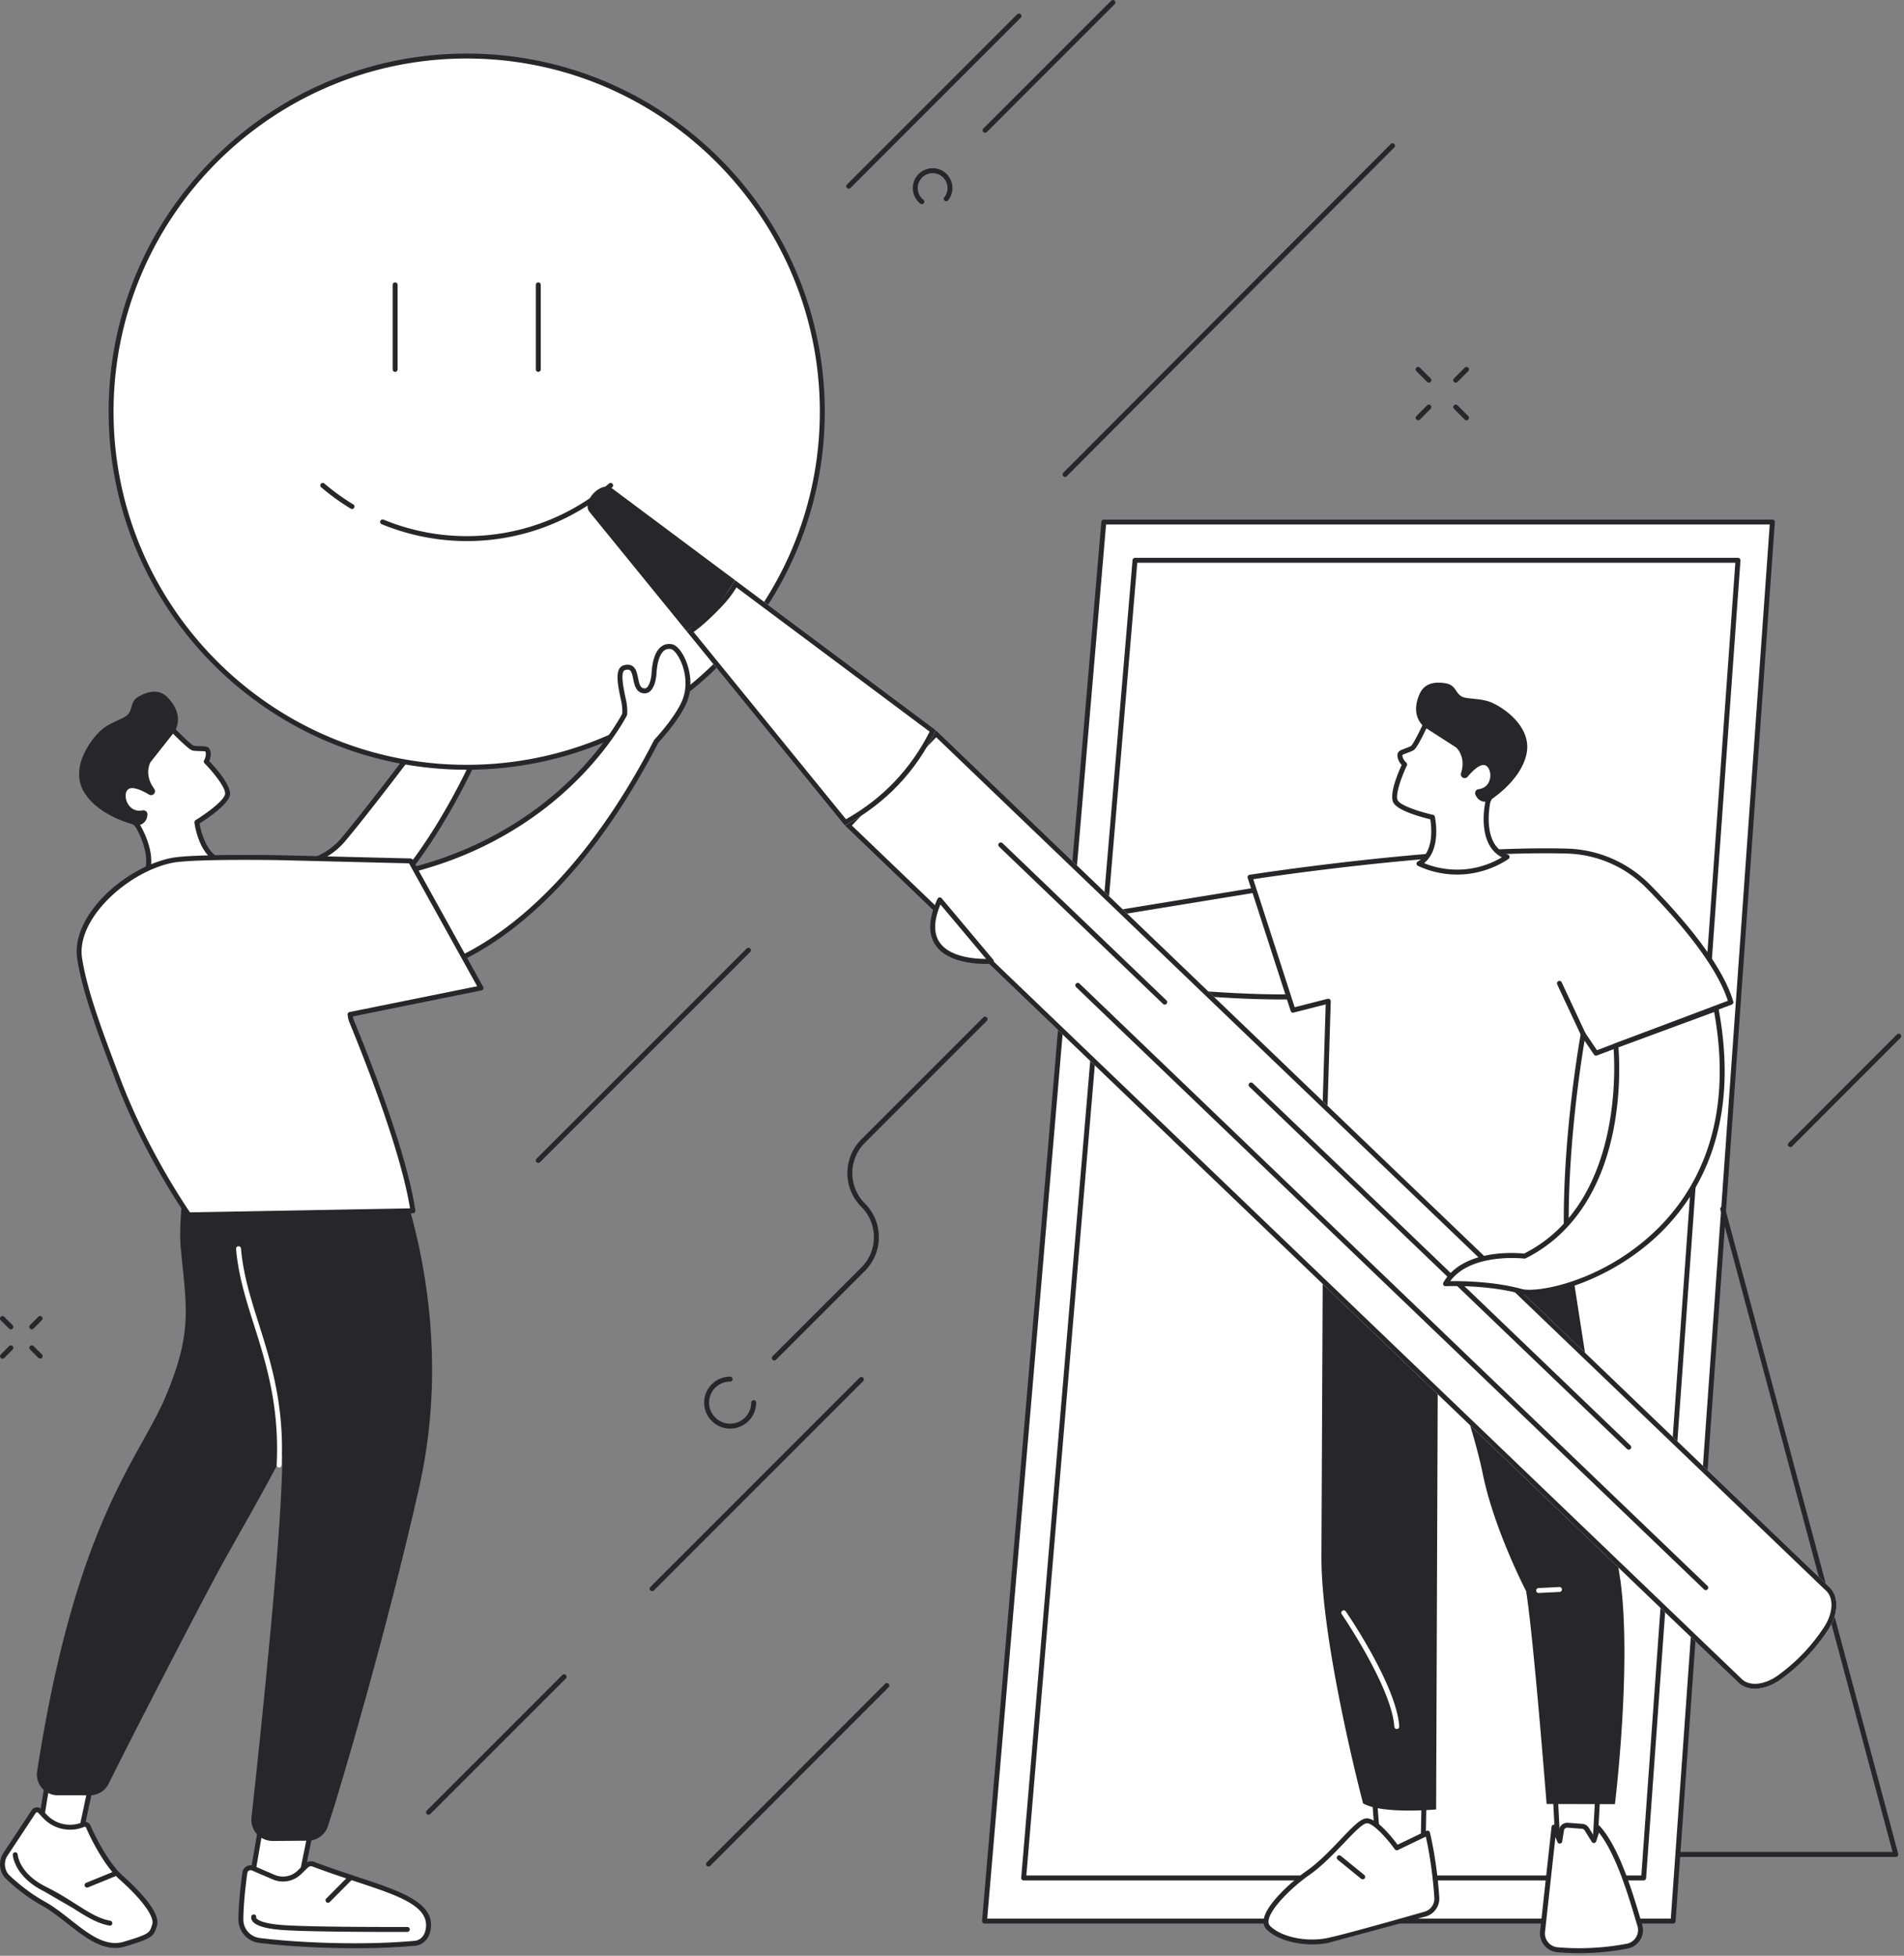
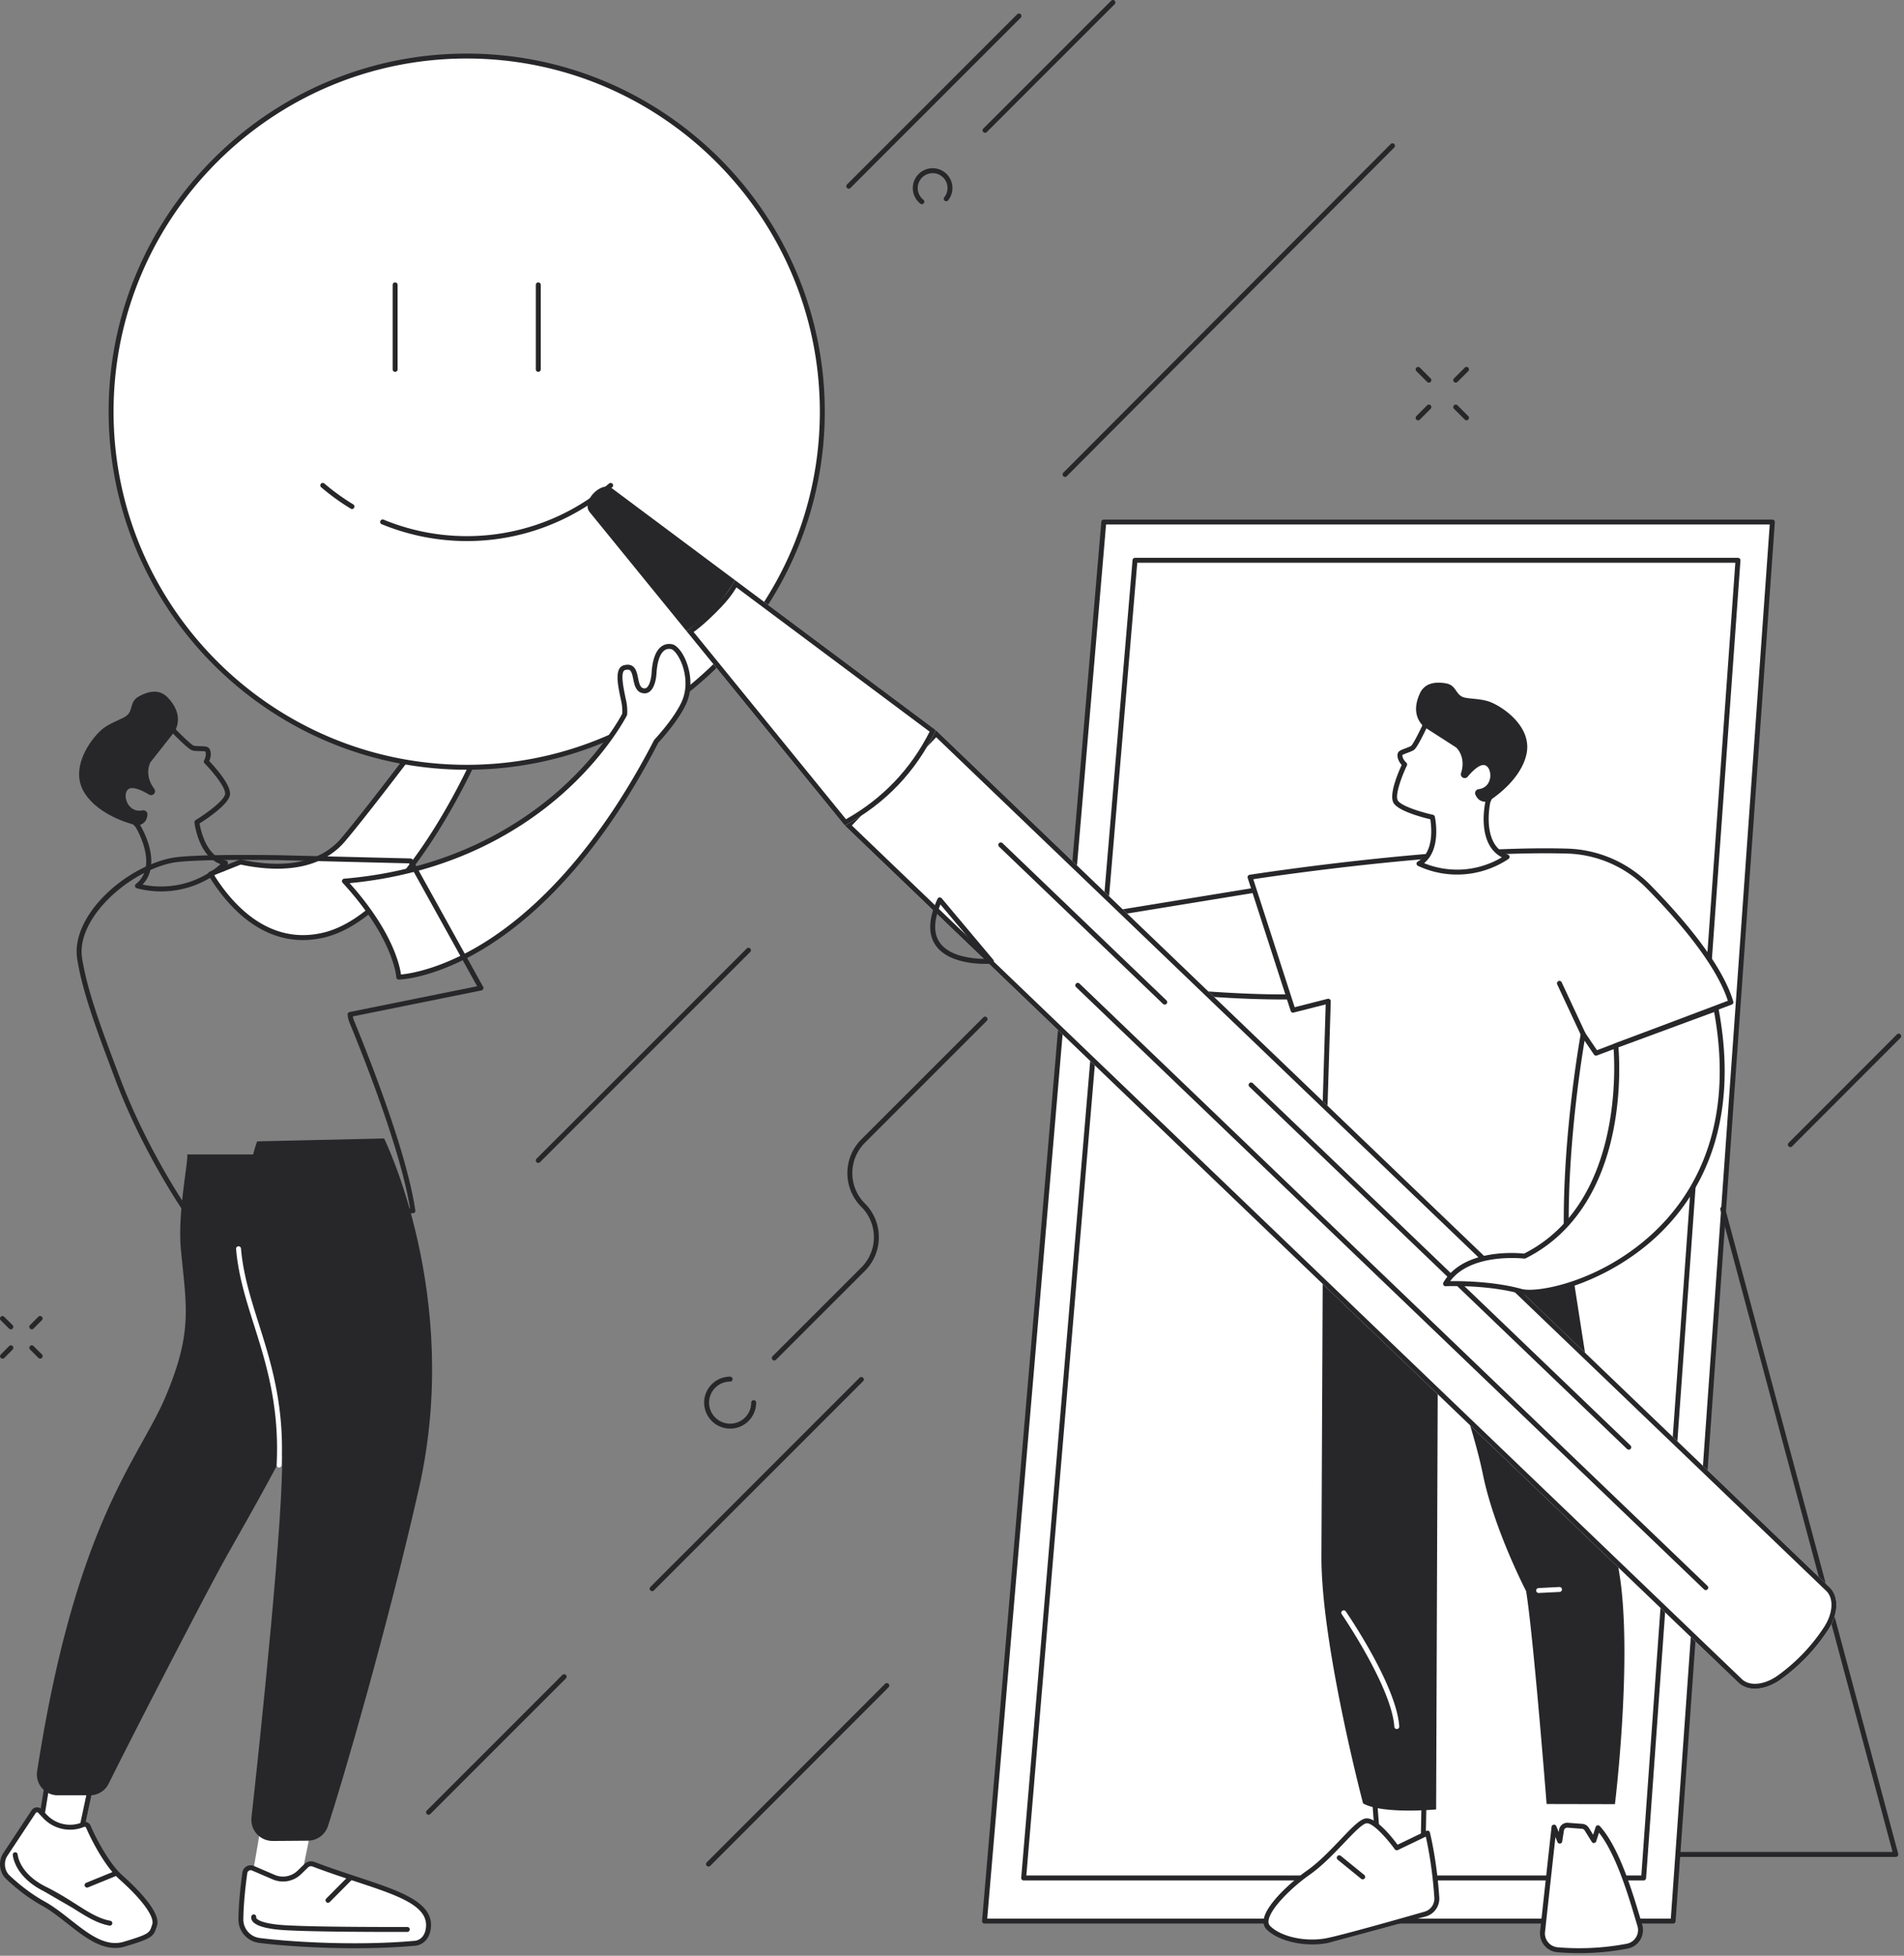
<svg xmlns="http://www.w3.org/2000/svg" width="450" height="462" fill="none">
  <rect width="100%" height="100%" fill="#808080" stroke="none" />
  <style>.B{fill:#fff}.C{fill:#27272a}</style>
  <path d="M232.688 453.808l28.188-330.485h158.017l-23.462 330.485H232.688z" class="B" />
  <path d="M233.323 453.227h161.565l23.378-329.324H261.413l-28.09 329.324zm162.111 1.165H232.69a.57.57 0 0 1-.584-.629l28.188-330.493a.59.59 0 0 1 .58-.531h158.018c.165 0 .315.07.43.189a.56.56 0 0 1 .151.437l-23.459 330.488c-.021.301-.276.539-.58.539z" class="C" />
  <path d="M388.46 443.627H241.934L268.25 132.36H410.761L388.46 443.627Z" class="B" />
  <path d="M242.571 443.043h145.351l22.213-310.102H268.786l-26.215 310.102zm145.893 1.165H241.938a.58.58 0 0 1-.431-.186c-.112-.122-.168-.283-.15-.444l26.313-311.267c.024-.3.276-.535.581-.535h142.514c.16 0 .314.07.426.186s.165.279.154.44l-22.3 311.263c-.025.305-.277.543-.581.543zm59.598-5.554h-51.314c-.321 0-.584-.259-.584-.581s.263-.584.584-.584h50.555l-40.707-151.748c-.081-.311.105-.633.412-.713a.58.58 0 0 1 .718.413l40.903 152.482c.046.175.007.36-.105.503a.57.57 0 0 1-.462.228zm-293.934-62.78a.58.58 0 0 1-.412-.993l49.449-49.426a.58.58 0 0 1 .822 0c.228.231.228.598 0 .825l-49.446 49.423c-.112.115-.262.171-.413.171zm-52.842 52.819c-.147 0-.298-.059-.41-.171a.58.58 0 0 1 0-.826l32.036-32.023c.228-.227.599-.227.826 0s.227.599 0 .826l-32.039 32.023c-.112.112-.263.171-.413.171zm66.169 12.234c-.147 0-.298-.059-.413-.171-.228-.231-.228-.598 0-.826l42.138-42.165a.58.58 0 0 1 .822 0c.231.227.231.594 0 .825l-42.135 42.166c-.112.112-.262.171-.412.171zm255.683-169.952c-.15 0-.301-.056-.413-.171a.58.58 0 0 1 0-.822l25.61-25.633a.59.59 0 0 1 .829 0c.228.227.228.598 0 .825l-25.617 25.63a.57.57 0 0 1-.409.171zM127.22 274.71c-.15 0-.297-.059-.413-.171-.227-.227-.227-.598 0-.825l49.656-49.633a.583.583 0 1 1 .826.822l-49.656 49.636a.59.59 0 0 1-.413.171zm124.498-162.051c-.151 0-.298-.056-.413-.168a.58.58 0 0 1 0-.825l77.389-77.647a.59.59 0 0 1 .826 0 .59.59 0 0 1 .003.825l-77.396 77.647c-.112.112-.259.168-.409.168zM182.997 321.38a.57.57 0 0 1-.41-.171.58.58 0 0 1 0-.825l20.989-20.978a10.05 10.05 0 0 0 2.963-7.152 10.06 10.06 0 0 0-2.963-7.156c-4.4-4.396-4.4-11.556 0-15.952l28.825-28.816a.58.58 0 0 1 .825 0c.231.228.231.595 0 .822l-28.824 28.816a10.12 10.12 0 0 0 0 14.308 11.21 11.21 0 0 1 3.305 7.978 11.22 11.22 0 0 1-3.305 7.977l-20.993 20.978c-.115.115-.262.171-.412.171zm-10.431 16.096a6.15 6.15 0 0 1-6.146-6.138c0-3.382 2.757-6.138 6.146-6.138.322 0 .585.262.585.584s-.263.584-.585.584c-2.746 0-4.981 2.231-4.981 4.97s2.235 4.973 4.981 4.973 4.982-2.231 4.982-4.973c0-.322.262-.581.584-.581s.584.259.584.581a6.15 6.15 0 0 1-6.15 6.138zm165.14-247.092a.58.58 0 0 1-.409-.168l-2.54-2.543a.58.58 0 1 1 .819-.825l2.543 2.543c.227.227.227.598 0 .825a.58.58 0 0 1-.413.168zm8.892 8.901a.58.58 0 0 1-.41-.168l-2.543-2.543a.59.59 0 0 1 0-.829.59.59 0 0 1 .826.004l2.543 2.543a.59.59 0 0 1 0 .825c-.119.112-.266.168-.416.168zm-11.431 0c-.151 0-.298-.056-.41-.168a.58.58 0 0 1 0-.825l2.54-2.543a.582.582 0 1 1 .822.825l-2.543 2.543c-.112.112-.259.168-.409.168zm8.896-8.901a.58.58 0 0 1-.413-.993l2.54-2.543c.227-.227.594-.227.825 0a.59.59 0 0 1 0 .825l-2.543 2.543c-.112.112-.266.168-.409.168zM9.493 320.94a.59.59 0 0 1-.413-.168l-1.98-1.973c-.227-.231-.227-.598 0-.825a.58.58 0 0 1 .826 0l1.98 1.972a.58.58 0 0 1 0 .822c-.115.116-.262.172-.413.172zm-6.93-6.908c-.147 0-.297-.059-.409-.171l-1.98-1.973a.58.58 0 0 1-.003-.825c.227-.227.598-.227.826 0l1.98 1.973c.227.23.227.598.003.825a.6.6 0 0 1-.416.171zm4.945-.007c-.15 0-.301-.059-.413-.171a.58.58 0 0 1 0-.825l1.969-1.98c.227-.227.598-.231.826-.003a.58.58 0 0 1 0 .825l-1.969 1.979c-.115.116-.266.175-.413.175zm-6.907 6.932a.58.58 0 0 1-.413-.171.58.58 0 0 1 0-.822l1.973-1.98c.227-.23.595-.234.822-.003a.58.58 0 0 1 .003.822l-1.973 1.983c-.112.115-.262.171-.413.171zM200.6 44.567a.56.56 0 0 1-.409-.175c-.231-.224-.231-.595 0-.822l40.221-40.203a.58.58 0 0 1 .826 0c.231.224.231.595 0 .822l-40.225 40.203c-.115.119-.262.175-.413.175zm17.279 3.662a.59.59 0 0 1-.364-.126 4.66 4.66 0 0 1-1.749-3.127c-.143-1.242.203-2.466.976-3.445a4.65 4.65 0 0 1 3.128-1.756c1.248-.147 2.469.196 3.452.969a4.66 4.66 0 0 1 1.746 3.127c.147 1.242-.203 2.469-.976 3.448-.2.252-.567.297-.819.098a.58.58 0 0 1-.094-.818 3.51 3.51 0 0 0 .734-2.592 3.49 3.49 0 0 0-1.315-2.347 3.48 3.48 0 0 0-2.589-.727c-.934.112-1.77.577-2.35 1.319s-.843 1.658-.735 2.588a3.5 3.5 0 0 0 1.312 2.347.58.58 0 0 1 .101.818c-.115.147-.29.224-.458.224zm14.935-16.865c-.147 0-.297-.056-.413-.168a.58.58 0 0 1 0-.822L262.618.171c.227-.227.598-.227.826 0s.227.598 0 .825l-30.217 30.2c-.112.112-.263.168-.413.168z" class="C" />
  <path d="M113.447 176.421s-8.441 20.09-20.604 33.401c-4.883 5.344-10.365 9.594-16.14 11.024-13.653 3.368-22.591-7.205-26.939-14.388l7.073-2.83c7.196 1.56 16.637 1.99 22.927-3.858.472-.437.924-.909 1.357-1.42 5.419-6.382 17.994-23.034 17.994-23.034l14.332 1.105z" class="B" />
  <path d="M50.624 206.741c4.201 6.719 12.887 16.756 25.939 13.539 5.09-1.263 10.424-4.914 15.85-10.85 10.645-11.653 18.516-28.738 20.174-32.491l-13.198-1.014c-1.606 2.119-12.821 16.91-17.823 22.803-.437.514-.909 1.011-1.406 1.473-6.489 6.033-16.2 5.543-23.27 4.036l-6.265 2.504zm20.947 15.329c-11.198 0-18.635-9.243-22.308-15.308-.087-.147-.105-.325-.052-.486s.178-.294.336-.357l7.073-2.833c.108-.038.227-.049.343-.028 6.811 1.476 16.224 2.029 22.402-3.714a14.78 14.78 0 0 0 1.308-1.371c5.349-6.296 17.851-22.842 17.977-23.01a.57.57 0 0 1 .511-.227l14.332 1.105c.189.014.357.119.451.276s.116.357.042.532c-.087.199-8.619 20.331-20.712 33.565-5.583 6.11-11.11 9.877-16.431 11.199-1.84.451-3.6.657-5.272.657z" class="C" />
  <path d="M194.345 97.246c0 46.394-37.626 84.005-84.042 84.005S26.26 143.64 26.26 97.246 63.886 13.24 110.303 13.24s84.042 37.612 84.042 84.006z" class="B" />
  <path d="M110.301 13.825c-46.022 0-83.462 37.423-83.462 83.421s37.441 83.425 83.462 83.425 83.462-37.423 83.462-83.425-37.441-83.421-83.462-83.421zm0 168.007c-46.665 0-84.627-37.944-84.627-84.586S63.636 12.66 110.301 12.66s84.627 37.944 84.627 84.586-37.966 84.586-84.627 84.586zM93.385 87.845c-.322 0-.584-.262-.584-.584V67.294c0-.322.262-.581.584-.581s.584.259.584.581v19.967c0 .322-.262.584-.584.584zm33.833 0c-.322 0-.581-.262-.581-.584V67.294a.58.58 0 0 1 .581-.581c.321 0 .584.259.584.581v19.967c0 .322-.263.584-.584.584zm-16.86 39.972c-6.78 0-13.615-1.311-20.146-3.983a.58.58 0 0 1-.318-.759c.123-.297.462-.441.759-.322a51.65 51.65 0 0 0 53.288-8.531.58.58 0 0 1 .822.067c.21.245.182.612-.063.818-9.795 8.356-21.975 12.71-34.341 12.71zm-27.162-7.579c-.105 0-.206-.028-.301-.084-2.449-1.479-4.799-3.179-6.986-5.047a.582.582 0 1 1 .756-.885 52.23 52.23 0 0 0 6.832 4.932c.276.168.364.525.199.801a.59.59 0 0 1-.5.283z" class="C" />
-   <path d="M45.208 208.808c-2.239.769-4.516 1.143-6.762 1.182a21.7 21.7 0 0 1-5.954-.717c5.982-4.725.021-14.256.021-14.256-9.032-9.541-7.514-18.127-1.959-21.712 7.885-5.092 10.701-.462 10.701-.462 1.116 1.12 3.715 3.729 4.429 3.886.878.192 2.756.042 3.162.304s.647 1.487-.095 2.865c0 0 5.391 5.47 5.023 7.796s-7.238 6.536-7.238 6.536.99 8.552 6.762 9.615c-1.543 1.493-3.316 2.773-5.3 3.777-.892.451-1.823.85-2.792 1.186z" class="B" />
  <g class="C">
    <path d="M33.699 208.962c1.543.322 3.134.479 4.736.444a21.33 21.33 0 0 0 6.584-1.147c.906-.315 1.819-.703 2.714-1.154 1.581-.801 3.054-1.798 4.394-2.973-5.188-1.864-6.129-9.492-6.171-9.839a.59.59 0 0 1 .276-.563c2.568-1.57 6.73-4.623 6.965-6.124.234-1.483-2.858-5.263-4.859-7.299a.58.58 0 0 1-.098-.685c.612-1.148.385-1.99.269-2.116-.126-.042-.822-.063-1.28-.074-.602-.017-1.224-.035-1.672-.133-.64-.143-1.921-1.241-4.715-4.043-.032-.035-.063-.07-.088-.112s-.735-1.143-2.438-1.521c-1.987-.441-4.562.308-7.448 2.168-2.337 1.511-3.809 3.886-4.149 6.687-.521 4.33 1.686 9.353 6.216 14.141.028.028.053.059.074.091.241.388 5.593 9.1.689 14.252zm4.373 1.612a22.43 22.43 0 0 1-5.73-.738c-.213-.056-.378-.227-.42-.441-.045-.22.035-.44.206-.577 5.303-4.193.346-12.734-.08-13.444-4.744-5.029-7.049-10.366-6.486-15.035.381-3.152 2.039-5.824 4.673-7.523 3.218-2.078 6.038-2.861 8.378-2.323 1.941.444 2.886 1.672 3.096 1.98 2.875 2.885 3.823 3.599 4.11 3.69.329.073.92.087 1.445.105.983.028 1.557.055 1.899.279.672.438.91 1.798.29 3.235 1.214 1.274 5.258 5.708 4.897 8.006-.364 2.291-5.674 5.785-7.182 6.733.262 1.588 1.602 7.901 6.234 8.754.213.038.388.192.451.406a.58.58 0 0 1-.154.584 22.13 22.13 0 0 1-5.44 3.875c-.945.479-1.91.888-2.865 1.217a22.5 22.5 0 0 1-6.944 1.217h-.381z" />
    <path d="M24.655 171.875c1.949-1.368 4.534-2.116 5.415-2.935 1.427-1.315.528-3.228 2.813-4.469 2.008-1.088 4.117-1.56 5.873-.434.294.189.577.42.85.699 3.642 3.778 2.337 6.957 1.648 8.107l-5.702 7.223c-.661 1.273-1.004 3.759.91 6.288.241.322.248.766.007 1.088l-.014.017c-.29.389-.822.497-1.231.245-1.294-.79-3.995-2.221-5.048-1.147-1.287 1.312.035 5.596 3.523 4.875.633-.129 1.203.385 1.151 1.029-.081 1.007-.556 2.256-2.337 2.556 0 0-8.987-1.836-12.642-7.89s2.19-13.43 4.785-15.252z" />
  </g>
  <path d="M12.114 415.616l-3.008 18.393 9.557 1 3.684-17.277-10.232-2.116z" class="B" />
  <path d="M9.783 433.491l8.42.885 3.453-16.19-9.064-1.878-2.809 17.183zm8.882 2.102c-.021 0-.042 0-.059-.003l-9.56-1.004c-.157-.017-.304-.098-.402-.224s-.136-.29-.112-.447l3.008-18.394a.57.57 0 0 1 .245-.384c.133-.088.294-.123.448-.091l10.236 2.116c.154.031.287.122.371.252s.116.29.084.44l-3.687 17.278c-.056.269-.297.461-.57.461z" class="C" />
  <path d="M19.651 431.026a8.1 8.1 0 0 1-8.994-1.917l-1.214-1.283c-.42-.448-1.144-.385-1.483.129l-6.608 9.992c-1.186 1.634-.983 4.096.493 5.495 1.92 1.815 4.845 4.27 8.371 6.218 6.653 3.676 12.457 11.612 19.194 9.597 6.741-2.021 6.384-2.336 7.122-4.483.738-2.141-2.55-6.488-7.993-11.329-3.327-2.959-6.604-9.404-7.647-11.912-.203-.483-.759-.714-1.242-.507z" class="B" />
  <g class="C">
    <path d="M8.753 428.109h-.031c-.066.007-.192.035-.276.164l-6.608 9.993c-1.039 1.437-.85 3.56.409 4.749 1.819 1.724 4.729 4.19 8.252 6.138 2.141 1.182 4.194 2.795 6.178 4.358 4.24 3.33 8.245 6.477 12.569 5.187 5.971-1.788 6.076-2.113 6.59-3.676l.147-.437c.476-1.382-1.333-4.921-7.832-10.706-3.572-3.176-6.909-9.985-7.797-12.122a.38.38 0 0 0-.196-.196c-.091-.035-.192-.035-.283 0-3.306 1.378-7.182.552-9.641-2.05l-1.214-1.287c-.091-.094-.196-.115-.266-.115zm18.484 32.051c-3.988 0-7.685-2.907-11.281-5.736-1.949-1.529-3.963-3.116-6.02-4.253-3.631-2.004-6.622-4.536-8.49-6.31-1.672-1.577-1.924-4.385-.563-6.256l6.59-9.972c.259-.391.679-.643 1.147-.682.472-.045.923.13 1.249.472l1.214 1.287c2.127 2.253 5.478 2.966 8.343 1.777.378-.161.794-.161 1.175-.003a1.52 1.52 0 0 1 .829.825c1.081 2.606 4.341 8.894 7.497 11.703 3.509 3.119 9.235 8.827 8.158 11.954a14.52 14.52 0 0 0-.14.42c-.668 2.035-1.032 2.532-7.367 4.427a8.07 8.07 0 0 1-2.34.347z" />
    <path d="M20.581 445.897a.58.58 0 0 1-.539-.36c-.122-.298.021-.637.318-.763l6.636-2.707c.297-.122.64.021.763.319s-.021.64-.322.762l-6.636 2.707c-.073.028-.147.042-.22.042zm5.388 8.992c-.035 0-.067-.004-.102-.007-2.938-.528-5.548-2.186-8.567-4.099l-6.895-4.001c-6.961-3.435-7.371-8.398-7.385-8.604-.024-.325.22-.598.542-.623.329-.003.598.221.619.543.014.185.42 4.518 6.741 7.638 2.725 1.346 4.995 2.787 7 4.06 3.036 1.928 5.436 3.452 8.147 3.939a.58.58 0 0 1 .472.671.58.58 0 0 1-.574.483z" />
  </g>
  <path d="M63.84 418.736l-4.369 25.402 10.571 5.113 5.625-27.647-11.827-2.868z" class="B" />
-   <path d="M60.119 443.802l9.501 4.596 5.366-26.357-10.676-2.592-4.191 24.353zm9.924 6.03a.55.55 0 0 1-.255-.06l-10.571-5.11c-.234-.112-.364-.367-.322-.622l4.373-25.402c.028-.161.119-.301.255-.388a.58.58 0 0 1 .455-.081l11.827 2.868c.304.073.497.374.437.682l-5.629 27.647c-.035.175-.15.326-.311.406a.56.56 0 0 1-.259.06z" class="C" />
  <path d="M57.87 442.406c-.343 2.431-.892 6.936-.937 10.979-.032 2.536 1.864 4.676 4.369 5.001 7.08.913 23.137 1.913 36.811.665.938-.088 2.592-.773 3.054-3.123 1.55-7.891-12.107-9.825-27.083-15.55a1.61 1.61 0 0 0-1.7.35l-1.613 1.57c-1.616 1.574-4.012 2.018-6.083 1.133l-4.908-2.109c-.836-.356-1.784.182-1.91 1.084z" class="B" />
  <g class="C">
    <path d="M58.447 442.49c-.329 2.34-.889 6.869-.934 10.902-.025 2.231 1.637 4.13 3.862 4.414 7.315.944 23.123 1.899 36.685.664.343-.035 2.074-.307 2.536-2.654 1.085-5.537-6.321-7.978-16.567-11.36-3.26-1.077-6.632-2.189-10.152-3.532a1.03 1.03 0 0 0-1.084.22l-1.616 1.574c-1.788 1.738-4.425 2.228-6.716 1.248l-4.911-2.109a.78.78 0 0 0-.7.039.8.8 0 0 0-.402.594zm25.414 17.733c-9.197 0-17.774-.634-22.633-1.26-2.812-.363-4.911-2.766-4.88-5.585.046-4.099.612-8.681.944-11.052a1.96 1.96 0 0 1 .983-1.444c.539-.301 1.168-.336 1.735-.095l4.908 2.109c1.857.794 3.995.395 5.443-1.018l1.616-1.57a2.21 2.21 0 0 1 2.316-.476c3.495 1.336 6.853 2.445 10.099 3.519 10.41 3.431 18.632 6.141 17.347 12.689-.483 2.455-2.225 3.469-3.575 3.591-4.645.424-9.557.592-14.304.592z" />
    <path d="M77.518 449.485a.57.57 0 0 1-.409-.171.58.58 0 0 1-.004-.822l5.254-5.285a.583.583 0 1 1 .826.822l-5.254 5.285c-.112.112-.262.171-.413.171zm15.591 6.89c-6.038 0-19.205-.042-25.575-.405-4.495-.256-7.168-1.011-7.937-2.239-.364-.577-.196-1.045-.161-1.136a.59.59 0 0 1 .763-.315c.28.119.42.427.336.706 0 .025.017.102.119.221.336.381 1.686 1.297 6.947 1.598 8.347.476 28.45.399 28.653.399a.58.58 0 0 1 .584.58c.004.326-.259.584-.581.588l-3.148.003zM44.25 272.713c.318 1.396-2.298 13.745-1.508 22.276 1.266 13.647 2.9 19.425-3.561 34.824-6.265 14.927-21.199 29.211-30.406 88.622a4.92 4.92 0 0 0 4.866 5.662h7.622c1.875 0 3.586-1.063 4.415-2.738 4.894-9.908 20.016-39.217 25.939-50.213 6.958-12.913 26.831-45.254 27.824-60.65.938-14.514-.332-35.236-.483-37.559-.007-.126-.108-.22-.231-.224H44.25z" />
    <path d="M90.786 268.936s18.502 37.314 8.238 82.648c-7.419 32.789-18.075 69.362-21.513 79.791-.672 2.043-2.575 3.428-4.723 3.445l-8.329.063c-3.008.021-5.359-2.581-5.023-5.568 1.935-17.288 7.853-73.244 7.21-86.751-1.063-22.258-6.814-31.368-8.144-47.02-1.448-17.057 2.281-25.926 2.281-25.926l30.003-.682z" />
  </g>
  <path d="M65.966 346.667h-.028c-.322-.017-.57-.29-.553-.612.7-13.906-2.515-24.069-5.349-33.037-1.91-6.033-3.712-11.73-4.24-17.98-.028-.319.21-.602.532-.63a.58.58 0 0 1 .63.532c.518 6.12 2.302 11.758 4.187 17.728 2.865 9.059 6.115 19.331 5.401 33.443a.58.58 0 0 1-.581.556zm92.792-193.899c-2.008-.434-3.869 1.154-4.181 6.295-.087 1.483-.657 4.225-2.291 4.138-3.134-.161-.934-6.533-4.694-5.481-1.827.511-.872 4.652-.175 7.898.22 1.028.293 2.081.23 3.119 0 0-17.651 35.342-66.237 39.41 12.415 13.475 12.842 22.674 12.842 22.674s32.428-.668 60.843-55.69c2.34-2.578 5.114-5.991 6.528-9.066 2.721-5.924-.861-12.863-2.865-13.297z" class="B" />
  <path d="M82.625 208.622c10.092 11.262 11.845 19.369 12.145 21.583 1.983-.185 9.291-1.241 19.03-7.145 10.551-6.397 26.187-19.953 40.771-48.198.024-.046.052-.084.087-.123 2.152-2.368 5.013-5.834 6.43-8.918 1.634-3.557.864-7.527-.399-10.056-.766-1.528-1.602-2.325-2.06-2.427-.616-.133-1.165-.021-1.634.332-.721.546-1.627 1.935-1.836 5.429-.137 2.224-.966 4.791-2.907 4.686-1.921-.101-2.295-1.92-2.596-3.385-.182-.892-.374-1.816-.843-2.102-.234-.144-.595-.147-1.067-.018-1.238.35-.357 4.449.168 6.897l.07.318c.227 1.067.311 2.169.241 3.277-.003.081-.024.158-.059.228-.046.087-4.583 9.044-15.032 18.354-9.483 8.45-25.903 18.929-50.509 21.268zm11.624 22.783c-.311 0-.567-.241-.584-.553-.004-.091-.598-9.184-12.688-22.31a.59.59 0 0 1-.115-.609.58.58 0 0 1 .497-.367c24.911-2.084 41.46-12.594 50.958-21.047 9.697-8.625 14.22-16.921 14.751-17.935a11.05 11.05 0 0 0-.223-2.844l-.07-.318c-.767-3.571-1.638-7.621.657-8.261.798-.224 1.466-.175 1.991.143.902.549 1.144 1.725 1.378 2.861.336 1.634.595 2.406 1.511 2.455h.042c1.036 0 1.557-2.189 1.641-3.591.192-3.162.962-5.278 2.294-6.285.742-.563 1.638-.749 2.589-.546.934.203 2.001 1.34 2.855 3.046 1.385 2.77 2.224 7.132.416 11.066-1.466 3.193-4.373 6.729-6.573 9.157-14.731 28.497-30.567 42.182-41.261 48.642-11.655 7.044-19.715 7.289-20.055 7.296z" class="C" />
-   <path d="M82.742 239.638l.007.003 30.927-6.249-16.651-30.019-30.958-.763s-20.702-.377-25.652.679c-11.033 2.361-23.074 13.664-21.591 23.139 1.298 8.293 5.247 18.46 8.941 28.281 6.779 18.053 16.84 32.271 16.84 32.271l52.983-.962c-1.962-13.109-10.001-33.866-14.433-44.649-.238-.57-.371-1.154-.413-1.731z" class="B" />
  <path d="M57.935 203.128c-6.353 0-14.57.126-17.4.731-10.515 2.252-22.573 13.287-21.136 22.478 1.21 7.729 4.779 17.204 8.231 26.367l.679 1.798c6.188 16.48 15.231 29.903 16.599 31.89l52-.944c-2.106-13.004-9.83-32.988-14.293-43.859a5.99 5.99 0 0 1-.455-1.913c-.017-.241.119-.468.339-.57.07-.031.147-.049.22-.052l30.056-6.075-16.102-29.033-30.623-.755c-.084 0-3.638-.063-8.116-.063zM44.607 287.56a.59.59 0 0 1-.479-.245c-.101-.143-10.183-14.486-16.91-32.4l-.679-1.801c-3.47-9.216-7.063-18.75-8.291-26.595-1.557-9.943 10.816-21.394 22.042-23.8 4.96-1.06 24.938-.71 25.785-.693l30.962.763c.206.007.395.122.497.3l16.647 30.019c.091.165.098.357.021.528s-.23.291-.412.329l-30.403 6.142c.059.353.164.699.304 1.038 4.562 11.108 12.509 31.687 14.472 44.785.024.165-.021.333-.129.462s-.269.203-.437.206l-52.983.962z" class="C" />
  <path d="M377.623 423.863l-.7 12.884-8.616 1.452-.766-15.197 10.082.861z" class="B" />
-   <path d="M368.158 423.639l.703 13.878 7.507-1.266.647-11.856-8.857-.756zm.15 15.144c-.133 0-.258-.045-.363-.129a.57.57 0 0 1-.217-.423l-.766-15.197a.6.6 0 0 1 .175-.451c.122-.116.286-.178.454-.161l10.085.86a.59.59 0 0 1 .536.612l-.703 12.885a.58.58 0 0 1-.487.542l-8.616 1.455c-.031.004-.066.007-.098.007z" class="C" />
  <path d="M368.069 460.579c3.642.326 9.589.473 16.498-.839 2.259-.43 3.659-2.717 2.994-4.924-1.84-6.142-5.079-17.809-9.879-23.052l-.976 3.022-1.696-2.714a1.38 1.38 0 0 0-1.064-.644l-3.424-.259c-.718-.052-1.354.448-1.466 1.158l-.413 2.599-1.357-3.319-2.718 24.8a3.87 3.87 0 0 0 3.501 4.172z" class="B" />
  <path d="M367.616 433.953l-2.47 22.517c-.144 1.777 1.189 3.368 2.973 3.529 3.712.332 9.554.458 16.33-.829.923-.178 1.731-.735 2.214-1.536a3.24 3.24 0 0 0 .339-2.647l-.399-1.329c-1.763-5.932-4.656-15.651-8.692-20.723l-.655 2.029c-.07.217-.258.374-.482.402a.58.58 0 0 1-.567-.269l-1.693-2.718a.81.81 0 0 0-.616-.367l-3.424-.262c-.406-.028-.781.262-.847.668l-.409 2.602a.59.59 0 0 1-.508.486.58.58 0 0 1-.608-.357l-.486-1.196zm5.6 27.434c-2.004 0-3.76-.098-5.198-.227-2.421-.22-4.229-2.371-4.037-4.802l2.722-24.815a.59.59 0 0 1 .5-.51.58.58 0 0 1 .619.357l.57 1.385.084-.539c.161-1 1.074-1.724 2.085-1.647l3.425.258c.619.046 1.186.389 1.518.917l1.025 1.651.595-1.83c.059-.195.223-.346.426-.388a.57.57 0 0 1 .556.175c4.569 4.98 7.728 15.606 9.617 21.954l.395 1.325c.364 1.207.196 2.511-.455 3.589a4.5 4.5 0 0 1-2.994 2.074 61.75 61.75 0 0 1-11.453 1.073z" class="C" />
  <path d="M336.673 419.086l-.357 18.767-10.431.528-1.424-18.68 12.212-.615z" class="B" />
  <path d="M325.085 420.253l1.339 17.516 9.323-.469.332-17.599-10.994.552zm.801 18.708c-.301 0-.553-.23-.581-.538l-1.424-18.673a.58.58 0 0 1 .14-.43.6.6 0 0 1 .41-.2l12.215-.615a.57.57 0 0 1 .434.164.58.58 0 0 1 .178.43l-.357 18.768a.58.58 0 0 1-.552.57l-10.432.524h-.031z" class="C" />
  <path d="M339.579 448.275c.115 1.766-1.014 3.382-2.715 3.868l-23.105 6.254c-4.967.996-11.19-.224-13.982-3.015s5.422-10.206 9.354-12.951c5.846-4.078 11.268-11.825 13.681-12.287s7.308 6.362 7.308 6.362l7.262-3.487s1.616 6.289 2.197 15.256z" class="B" />
  <path d="M323.074 430.704c-.052 0-.105.003-.15.014-1.028.192-3.082 2.35-5.261 4.634-2.452 2.574-5.233 5.491-8.196 7.558-3.887 2.711-9.407 7.992-9.659 10.853-.045.507.081.899.385 1.206 2.596 2.595 8.504 3.851 13.45 2.858 3.82-.77 17.4-4.62 23.06-6.243a3.2 3.2 0 0 0 2.298-3.274c-.465-7.114-1.595-12.584-2.018-14.451l-6.608 3.172c-.255.122-.56.045-.724-.182-1.879-2.613-5.083-6.145-6.577-6.145zm-12.911 28.62c-4.285 0-8.595-1.333-10.792-3.529-.56-.56-.801-1.277-.724-2.134.325-3.721 6.982-9.495 10.155-11.706 2.865-2.004 5.604-4.875 8.021-7.407 2.606-2.735 4.488-4.711 5.881-4.974 2.424-.465 6.314 4.453 7.605 6.198l6.824-3.281c.158-.07.34-.073.497 0s.276.217.318.385c.018.063 1.634 6.442 2.218 15.361.13 2.028-1.189 3.906-3.141 4.469l-23.147 6.261c-1.2.241-2.456.357-3.715.357zm11.907-15.372c-.129 0-.262-.041-.371-.132l-5.548-4.516a.58.58 0 0 1-.08-.818c.203-.248.57-.287.818-.084l5.549 4.515c.248.203.286.567.083.819-.115.143-.283.216-.451.216zm48.592-149.772l12.317 79.19c2.708 20.096-1.298 52.822-1.298 52.822l-16.147-.035s-3.092-39.388-4.841-50.283c0 0-7.553-14.504-10.232-27.647-2.687-13.14-10.61-33.716-10.61-33.716l-.431 112.923s-12.6 1.199-17.266-1.42c0 0-9.942-37.668-9.841-58.439l.336-72.754 58.013-.641z" class="C" />
  <path d="M363.653 376.304c-.308 0-.566-.237-.584-.552-.014-.322.234-.591.556-.609l4.922-.251c.322-.011.595.23.612.556a.58.58 0 0 1-.552.608l-4.922.248h-.032zm-33.526 32.139a.59.59 0 0 1-.585-.546c-.64-9.349-12.317-26.413-12.432-26.584-.185-.266-.115-.63.15-.808a.58.58 0 0 1 .809.147c.489.71 11.974 17.501 12.638 27.165.021.321-.22.598-.538.622-.018 0-.028.004-.042.004zm-19.414-200.464l-81.66 13.329 11.694 8.338s61.665 9.908 81.857 3.945l-11.891-25.612z" class="B" />
  <path d="M240.975 229.09c3.2.503 60.794 9.467 80.81 4.123l-11.414-24.587-79.824 13.025 10.428 7.439zm62.095 7.012c-25.449 0-60.49-5.571-62.414-5.883-.091-.01-.171-.049-.245-.101l-11.694-8.338c-.192-.136-.28-.378-.231-.609a.59.59 0 0 1 .472-.44l81.657-13.322c.266-.042.518.087.627.329l11.89 25.608a.57.57 0 0 1 .003.483c-.07.154-.199.273-.364.322-4.771 1.406-11.774 1.951-19.701 1.951z" class="C" />
  <path d="M370.391 296.685l-58.384 2.623 1.92-62.794-8.332 2.116-10.155-31.407s44.555-6.995 74.853-6.176a28.18 28.18 0 0 1 19.358 8.442c7.112 7.237 16.791 18.306 19.44 27.274l-31.879 12.027-3.036-4.473s-5.118 27.759-3.785 52.368z" class="B" />
  <g class="C">
    <path d="M313.926 235.927a.57.57 0 0 1 .364.129c.147.116.228.291.224.476l-1.906 62.164 57.17-2.571c-1.211-24.251 3.774-51.636 3.827-51.912.042-.231.22-.417.451-.466s.469.046.601.245l2.778 4.092 30.937-11.674c-2.784-8.642-11.9-19.152-19.138-26.514a27.47 27.47 0 0 0-18.956-8.265c-27.873-.755-68.364 5.197-74.073 6.061l9.781 30.243 7.797-1.99c.049-.011.098-.018.143-.018zm-1.92 63.962a.56.56 0 0 1-.409-.168.58.58 0 0 1-.175-.43l1.899-62.021-7.577 1.927c-.301.081-.608-.091-.699-.385l-10.159-31.414c-.052-.164-.031-.339.056-.486a.6.6 0 0 1 .409-.266c.445-.07 44.951-6.991 74.958-6.183 7.483.203 14.5 3.263 19.758 8.614 7.472 7.604 16.938 18.551 19.582 27.518a.58.58 0 0 1-.353.71l-31.882 12.031c-.252.095-.535.004-.689-.22l-2.221-3.277c-1.001 5.967-4.674 29.697-3.53 50.814a.57.57 0 0 1-.15.42c-.105.119-.249.186-.406.192l-58.388 2.624h-.024z" />
    <path d="M374.184 244.901a.58.58 0 0 1-.528-.339l-5.618-12.024a.58.58 0 0 1 .283-.777c.29-.132.637-.007.773.284l5.618 12.024c.137.294.011.644-.28.776-.084.035-.168.056-.248.056z" />
  </g>
  <path d="M199.684 195.042l21.534-22.534 211.197 202.457c2.242 2.154 2.133 6.285-.364 10.094a44.3 44.3 0 0 1-11.124 11.636c-3.687 2.668-7.805 2.955-10.05.804L199.684 195.042z" class="B" />
  <path d="M221.218 172.508l-21.534 22.534 211.193 202.457c.997.951 2.357 1.427 3.89 1.427 1.92 0 4.106-.749 6.16-2.231 4.418-3.197 8.126-7.079 11.124-11.64 2.497-3.809 2.606-7.936.364-10.09L221.218 172.508zm.039 1.65L431.61 375.804c1.847 1.777 1.627 5.316-.535 8.611a43.2 43.2 0 0 1-10.83 11.332c-1.795 1.297-3.74 2.014-5.478 2.014-1.263 0-2.33-.384-3.082-1.105L201.331 195.003l19.926-20.845zm163.69 168.295a.6.6 0 0 1-.403-.161l-89.262-85.573a.58.58 0 0 1-.017-.825c.224-.231.591-.238.826-.014l89.261 85.569a.59.59 0 0 1 .018.825.59.59 0 0 1-.423.179zM275.279 237.315a.58.58 0 0 1-.406-.164l-38.746-37.139a.59.59 0 0 1-.017-.826c.224-.231.591-.241.826-.017l38.745 37.139c.234.224.238.595.017.826a.58.58 0 0 1-.419.181zm127.868 138.311a.58.58 0 0 1-.403-.16L254.325 233.182a.581.581 0 1 1 .805-.839l148.419 142.28a.58.58 0 0 1 .017.825.57.57 0 0 1-.419.178z" class="C" />
  <path d="M162.207 149.026l.021.028c2.337-1.462 5.195-4.166 7.168-6.229s2.952-3.379 4.31-5.778l47.48 35.433c-4.747 9.841-11.925 17.354-21.535 22.534l-37.444-45.988z" class="B" />
  <g class="C">
    <path d="M173.706 137.047c-1.358 2.399-2.337 3.714-4.31 5.778s-4.831 4.767-7.168 6.229l37.423 45.96c9.61-5.18 16.788-12.693 21.535-22.534l-47.48-35.433zm.349 1.714l45.658 34.075c-4.478 8.866-11.124 15.819-19.771 20.688l-36.003-44.219c2.539-1.839 5.184-4.508 6.303-5.676 1.701-1.78 2.708-3.053 3.813-4.868z" />
    <path d="M168.725 143.776c-1.973 2.063-4.16 3.816-6.497 5.278l-22.884-28.106c-2.015-2.476 2.767-7.481 5.324-5.571l29.042 21.67c-1.361 2.399-3.012 4.662-4.985 6.729z" />
  </g>
-   <path d="M234.291 227.072s-19.593 1.514-12.18-14.501l12.18 14.501z" class="B" />
  <path d="M222.269 213.662c-1.599 3.823-1.661 6.844-.175 8.981 2.431 3.505 8.413 3.876 10.977 3.879l-10.802-12.86zm10.659 14.032c-2.816 0-9.067-.466-11.792-4.383-1.847-2.658-1.693-6.355.447-10.985a.58.58 0 0 1 .455-.332.58.58 0 0 1 .521.202l12.181 14.501c.14.164.178.395.091.598a.59.59 0 0 1-.493.357c-.084.007-.609.042-1.41.042z" class="C" />
  <path d="M344.375 206.013c2.298 0 4.506-.374 6.583-1.049a21.11 21.11 0 0 0 5.241-2.539c-6.99-2.452-4.527-13.077-4.527-13.077 5.279-11.622 1.172-19.023-5.062-20.562-8.85-2.185-9.973 2.956-9.973 2.956-.672 1.381-2.232 4.595-2.837 4.97-.748.451-2.519.902-2.809 1.276s-.122 1.567.99 2.599c0 0-3.218 6.725-2.144 8.747s8.707 3.711 8.707 3.711 1.798 8.17-3.166 10.968a21.09 21.09 0 0 0 6.059 1.794 21.39 21.39 0 0 0 2.938.206z" class="B" />
  <g class="C">
    <path d="M336.576 203.901a20.27 20.27 0 0 0 4.939 1.329c3.225.444 6.29.15 9.263-.819 1.469-.475 2.872-1.112 4.177-1.888-6.108-3.2-3.953-12.874-3.852-13.305.007-.038.021-.077.039-.112 2.644-5.823 3.085-11.125 1.242-14.934-1.197-2.462-3.296-4.172-5.916-4.816-3.246-.804-5.856-.675-7.538.371-1.413.878-1.718 2.126-1.721 2.14a.56.56 0 0 1-.046.126c-1.682 3.463-2.511 4.879-3.061 5.215-.381.231-.948.444-1.497.651-.392.147-.965.363-1.144.489-.052.203.046 1.008.917 1.815.189.172.238.445.133.675-1.2 2.498-2.841 6.939-2.162 8.223.692 1.301 5.471 2.787 8.322 3.417.224.049.395.224.444.444.074.329 1.613 7.618-2.539 10.979zm7.797 2.696c-.983 0-1.998-.07-3.016-.21a21.95 21.95 0 0 1-6.23-1.843c-.196-.094-.325-.287-.336-.507a.59.59 0 0 1 .301-.532c3.971-2.238 3.208-8.421 2.949-9.974-1.7-.399-7.664-1.927-8.721-3.924s1.162-7.17 1.963-8.898c-1.022-1.13-1.235-2.459-.752-3.078.248-.318.766-.524 1.665-.864.472-.178 1.011-.381 1.301-.556.224-.168.868-1.122 2.592-4.672.095-.354.577-1.777 2.225-2.802 1.984-1.234 4.821-1.406 8.438-.514 2.959.728 5.331 2.662 6.681 5.442 1.991 4.113 1.564 9.748-1.203 15.868-.172.794-2.005 10.181 4.159 12.346.213.074.36.255.388.476s-.073.433-.255.559c-1.648 1.102-3.46 1.98-5.387 2.606a21.74 21.74 0 0 1-6.762 1.077z" />
    <path d="M351.571 165.614c-2.221-.64-4.831-.51-5.898-.983-1.728-.758-1.507-2.797-3.995-3.217-2.189-.367-4.274-.133-5.53 1.458a4.07 4.07 0 0 0-.556.91c-2.152 4.616.049 7.124 1.042 7.96l7.521 4.833c1.008.962 2.109 3.138 1.151 6.061-.119.371.014.78.339 1.001l.014.014c.392.262.913.196 1.211-.165.941-1.133 2.966-3.301 4.274-2.647 1.596.801 1.735 5.148-1.696 5.589a.94.94 0 0 0-.735 1.311c.395.899 1.225 1.892 2.956 1.609 0 0 7.671-4.526 9.113-11.241 1.448-6.711-6.251-11.639-9.211-12.493z" />
  </g>
  <path d="M405.58 238.284l-23.689 8.741s4.005 36.989-21.576 49.709c0 0-13.867-1.714-18.666 6.519 0 0 9.703-.437 17.826 1.798s56.526-11.717 46.105-66.767z" class="B" />
  <path d="M343.626 302.638c3.299 0 10.096.223 16.004 1.85 3.547.972 18.425-1.557 30.903-13.053 9.445-8.698 19.593-24.828 14.598-52.364l-22.623 8.345c.165 2.004.672 10.36-1.245 19.81-2.914 14.36-10.068 24.748-20.695 30.029-.102.052-.22.07-.329.056-.129-.011-12.478-1.445-17.494 5.334l.881-.007zm17.925 3.214c-.899 0-1.655-.081-2.235-.242-7.938-2.186-17.551-1.78-17.645-1.776a.57.57 0 0 1-.525-.28c-.108-.182-.112-.409-.007-.595 4.695-8.051 17.334-7.005 19.062-6.823 24.749-12.465 21.146-48.685 21.107-49.049a.59.59 0 0 1 .378-.612l23.689-8.736c.161-.056.34-.046.49.042a.57.57 0 0 1 .284.395c5.39 28.476-5.09 45.145-14.826 54.116-10.455 9.629-23.566 13.56-29.772 13.56z" class="C" />
</svg>